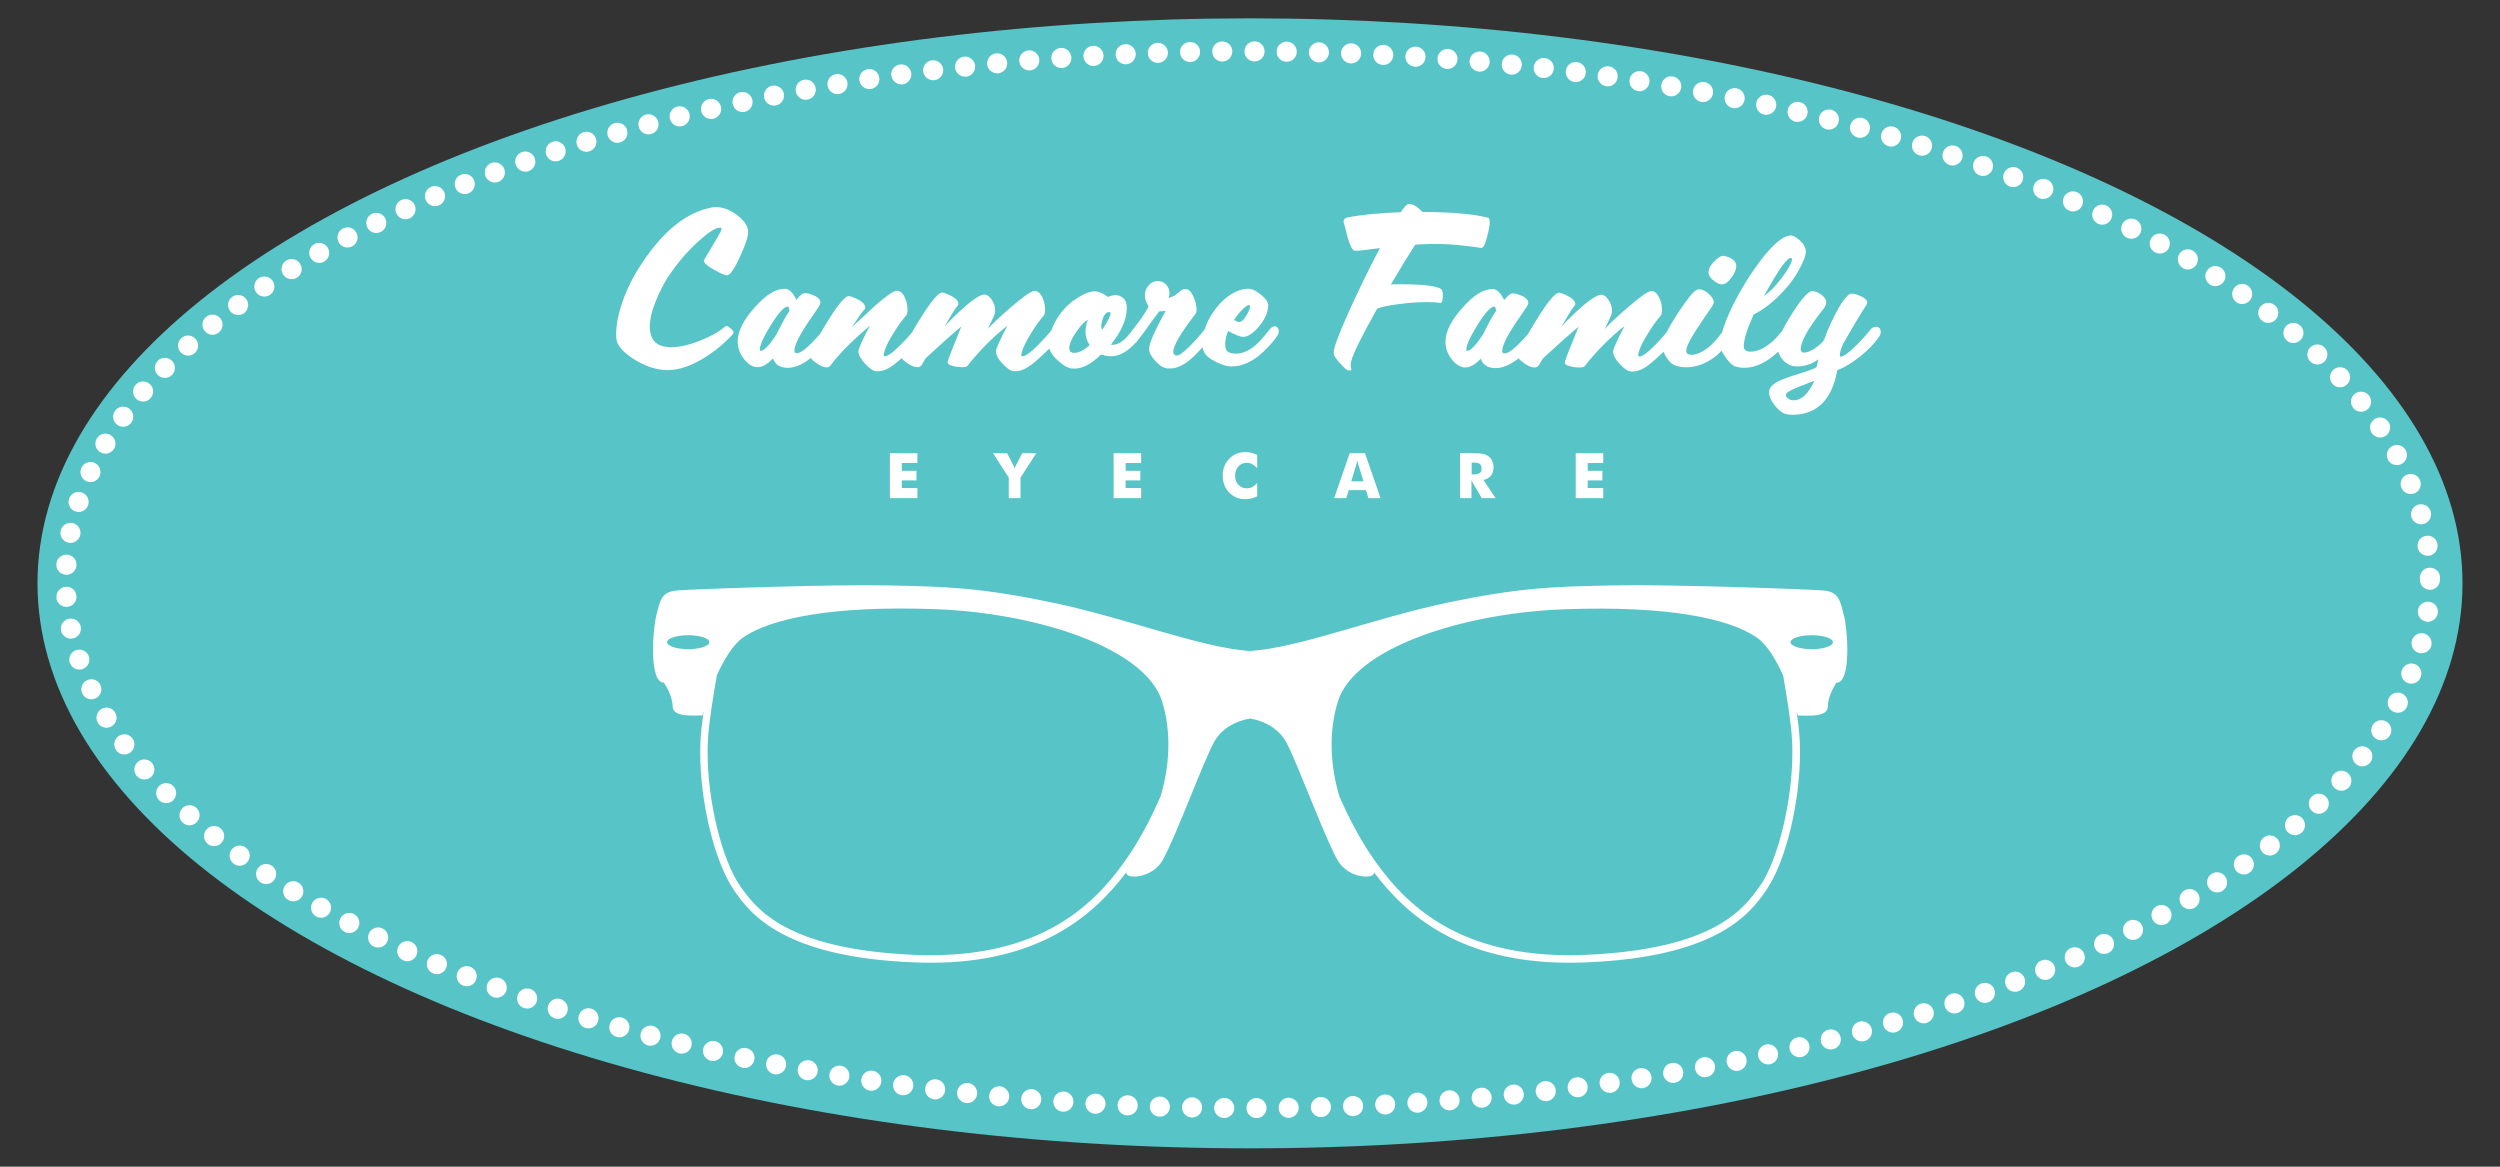
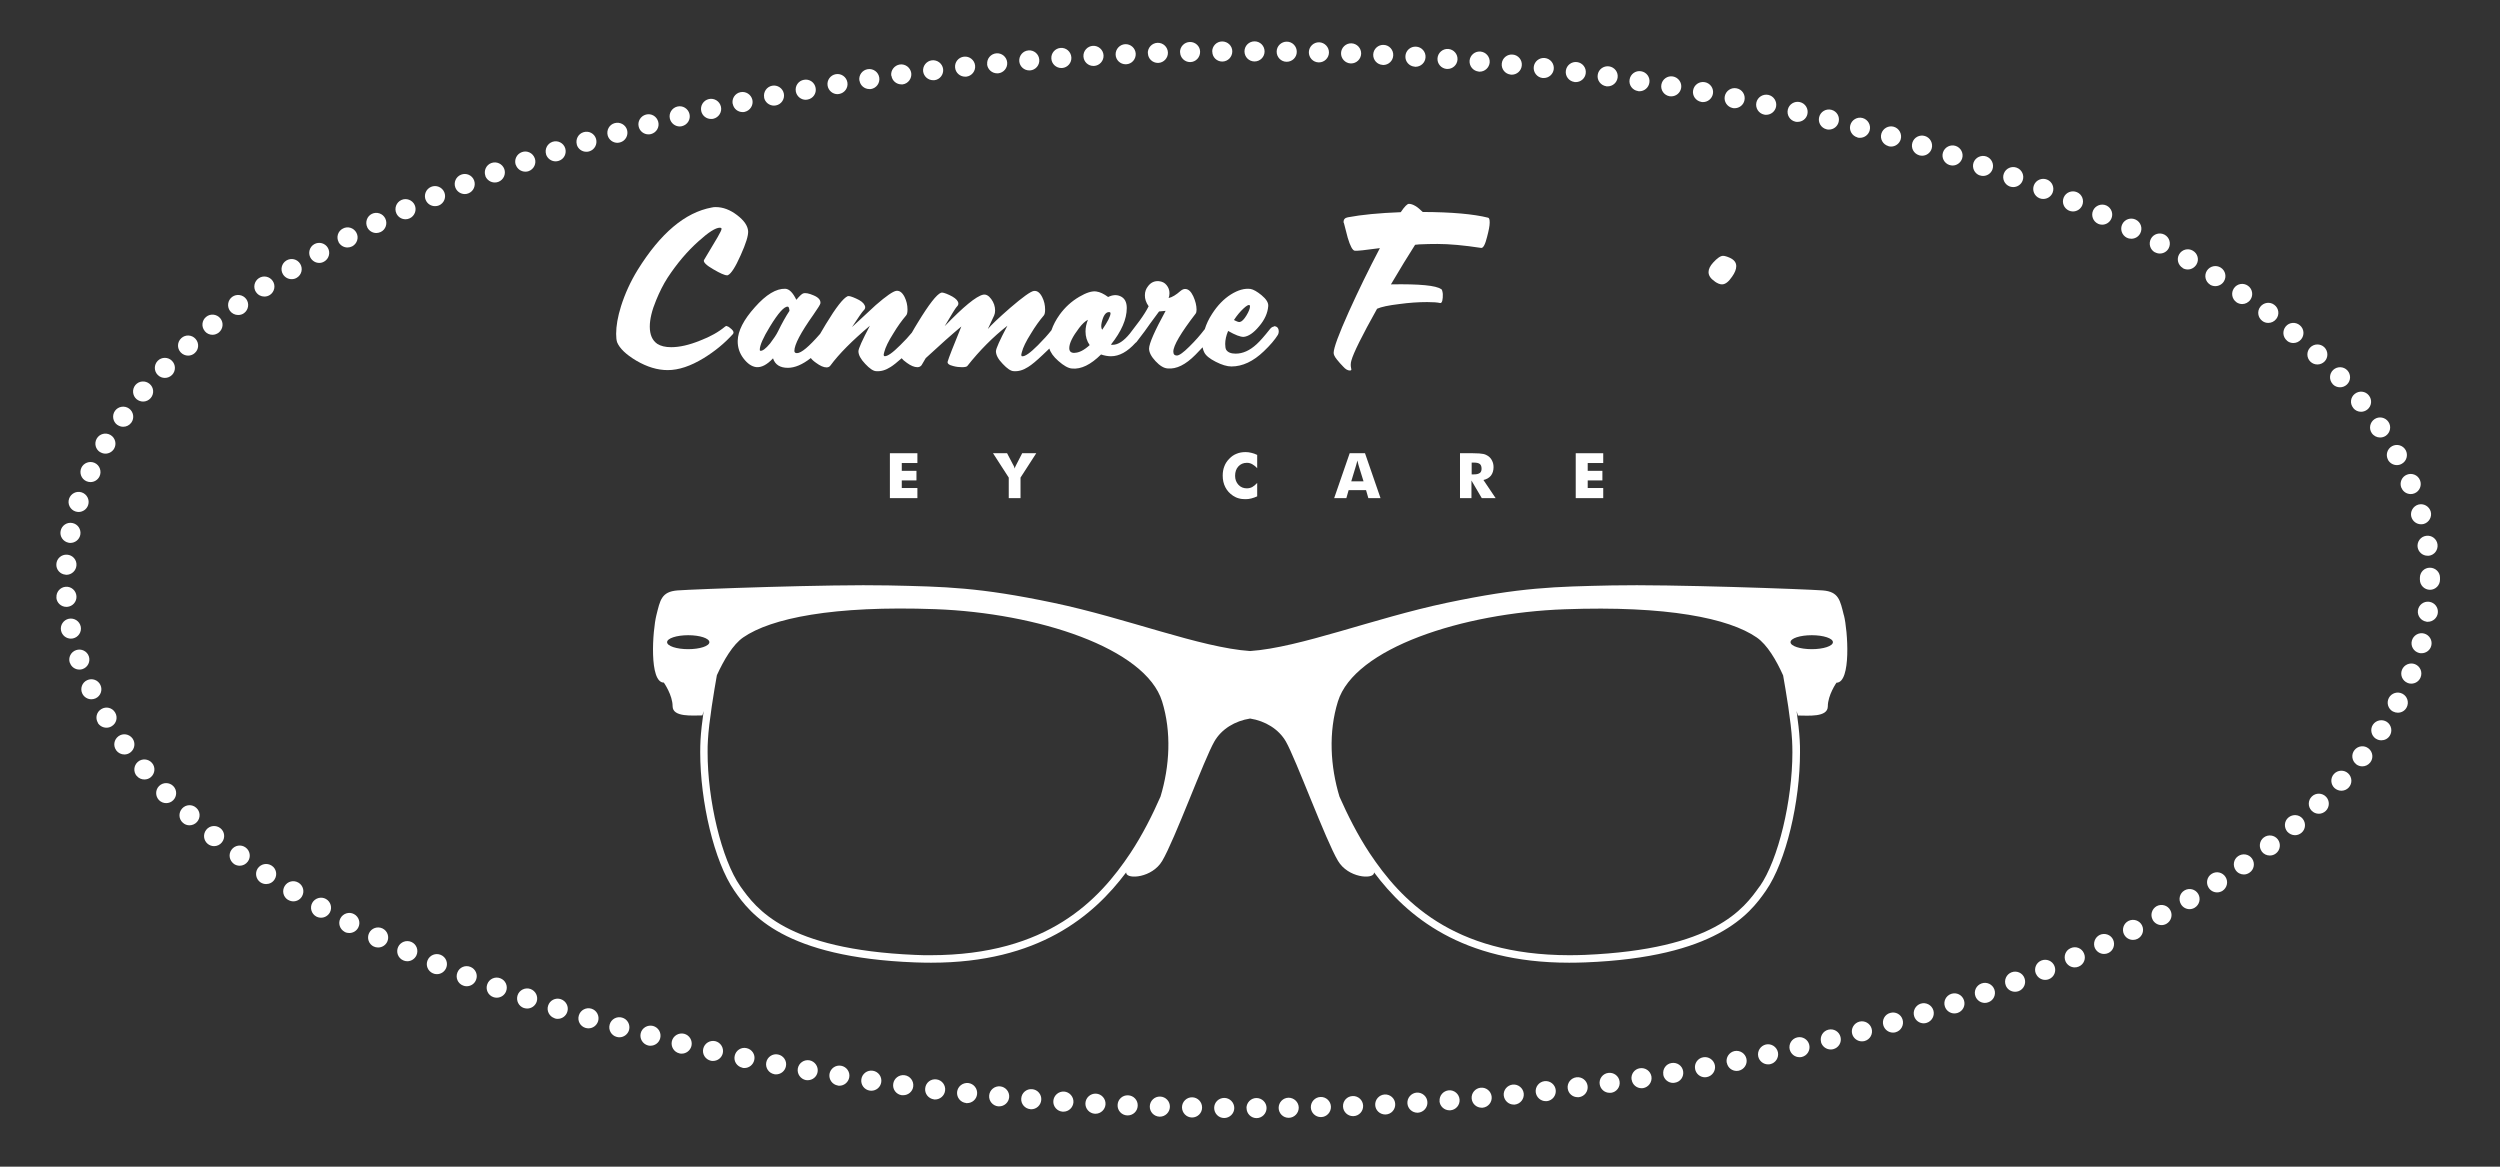
<svg xmlns="http://www.w3.org/2000/svg" id="Layer_1" data-name="Layer 1" viewBox="0 0 240 112">
  <rect x="0" y="0" width="240" height="112" fill="#333333" stroke="none" />
  <defs>
    <style>
      .cls-1 {
        fill: #57c5c7;
      }

      .cls-2 {
        fill: #fff;
      }
    </style>
  </defs>
-   <ellipse class="cls-1" cx="120" cy="56" rx="116.4" ry="54.24" />
  <path class="cls-2" d="M119.66,106.38c0-.53.43-.97.96-.97h0c.53,0,.97.43.97.96h0c0,.53-.43.97-.96.97h0c-.53,0-.96-.43-.96-.96ZM117.52,107.33c-.54,0-.96-.44-.96-.97h0c0-.54.44-.96.97-.96h0c.53,0,.96.44.96.97h0c0,.53-.44.96-.97.96h0ZM122.75,106.36c0-.54.42-.97.95-.98h0c.53,0,.97.42.98.95h0c0,.53-.42.97-.95.98h-.02c-.53,0-.95-.42-.96-.95ZM114.42,107.28c-.53-.01-.95-.45-.95-.99h0c.01-.53.45-.96.98-.95h0c.53.01.96.45.95.99h0c0,.53-.44.95-.96.95h-.02ZM125.84,106.3c-.01-.53.41-.98.94-.99h0c.53-.02.98.41.99.94h0c.01.53-.41.98-.94.99h-.03c-.52,0-.95-.42-.96-.94ZM111.31,107.2c-.53-.02-.95-.46-.93-1h0c.02-.53.46-.95,1-.93h0c.53.02.95.46.93,1h0c-.02.52-.45.93-.96.93h-.03ZM128.93,106.22c-.02-.54.39-.98.93-1h0c.53-.02.98.39,1,.93h0c.02.53-.39.98-.93,1h-.04c-.51,0-.94-.41-.96-.92ZM108.21,107.08c-.53-.02-.95-.47-.92-1.01h0c.02-.53.47-.95,1.01-.92h0c.53.02.95.47.92,1.01h0c-.02.52-.45.92-.96.92h0s-.03,0-.04,0ZM132.02,106.09c-.03-.53.38-.99.91-1.02h0c.53-.03.99.38,1.01.91h0c.03.53-.38.99-.91,1.01h0s-.03,0-.05,0h0c-.51,0-.94-.4-.96-.91ZM105.11,106.92c-.53-.03-.94-.49-.91-1.02h0c.03-.53.49-.94,1.02-.91h0c.53.03.94.49.91,1.02h0c-.03.51-.46.91-.96.91h-.06ZM135.11,105.92c-.03-.53.37-.99.9-1.03h0c.53-.03.99.37,1.02.9h0c.04.53-.37.99-.9,1.03h0s-.04,0-.06,0h0c-.5,0-.93-.39-.96-.91ZM102.01,106.72h0c-.53-.04-.93-.5-.89-1.03h0c.04-.53.5-.93,1.03-.9h0c.53.04.93.5.9,1.03h0c-.04.51-.46.9-.96.9h0s-.04,0-.07,0ZM138.2,105.71c-.04-.53.35-.99.89-1.04h0c.53-.04.99.36,1.03.89h0c.04.53-.36.99-.89,1.03h0s-.05,0-.08,0h0c-.5,0-.92-.38-.96-.89ZM98.92,106.48h0c-.53-.04-.93-.51-.88-1.04h0c.04-.53.51-.93,1.04-.88h0c.53.04.93.51.88,1.04h0c-.04.5-.46.89-.96.89h0s-.06,0-.08,0ZM141.28,105.47c-.05-.53.34-1,.87-1.05h0c.53-.05,1,.34,1.05.87h0c.05.53-.34,1-.87,1.05h0s-.06,0-.09,0h0c-.5,0-.92-.38-.96-.88ZM95.83,106.21c-.53-.05-.92-.52-.87-1.05h0c.05-.53.52-.92,1.05-.87h0c.53.05.92.52.87,1.05h0c-.05.5-.47.87-.96.87h0s-.06,0-.09,0ZM144.36,105.18c-.06-.53.33-1,.86-1.06h0c.53-.05,1,.33,1.06.86h0c.05.53-.33,1-.86,1.06h0s-.07,0-.1,0h0c-.49,0-.9-.37-.96-.87ZM92.74,105.89c-.53-.06-.91-.53-.86-1.06h0c.06-.53.53-.91,1.07-.86h0c.53.06.91.54.85,1.07h0c-.05.49-.47.86-.96.86h0s-.07,0-.1,0ZM147.43,104.86c-.06-.53.32-1.01.85-1.07h0c.53-.06,1.01.32,1.07.85h0c.06.53-.32,1.01-.85,1.07h0s-.08,0-.11,0h0c-.48,0-.9-.36-.96-.86ZM89.66,105.54c-.53-.07-.91-.55-.84-1.08h0c.06-.53.54-.91,1.07-.84h0c.53.06.91.55.84,1.08h0c-.06.49-.48.85-.96.85h0s-.08,0-.12,0ZM150.5,104.5c-.07-.53.3-1.01.83-1.08h0c.53-.07,1.01.3,1.08.83h0c.07.53-.3,1.01-.83,1.08h0s-.08,0-.13,0h0c-.48,0-.89-.35-.95-.84ZM86.57,105.14h0c-.53-.07-.9-.56-.82-1.09h0c.07-.53.56-.9,1.09-.83h0c.53.07.9.56.83,1.09h0c-.06.48-.48.83-.95.83h0s-.09,0-.13,0ZM153.57,104.09c-.08-.53.29-1.02.82-1.09h0c.53-.07,1.02.29,1.09.82h0c.08.53-.29,1.02-.82,1.09h0s-.09,0-.14,0h0c-.47,0-.88-.34-.95-.83ZM83.5,104.7c-.53-.08-.89-.57-.81-1.1h0c.08-.53.57-.89,1.1-.81h0c.53.08.89.57.81,1.1h0c-.07.48-.48.82-.95.82h0s-.1,0-.14-.01ZM156.63,103.65c-.08-.53.27-1.02.8-1.1h0c.53-.08,1.02.27,1.11.8h0c.08.53-.28,1.02-.8,1.11h0s-.1.01-.15.01h0c-.47,0-.88-.34-.95-.82ZM80.43,104.21c-.53-.09-.88-.58-.8-1.11h0c.09-.52.58-.88,1.11-.79h0c.52.09.88.58.79,1.11h0c-.08.47-.49.81-.95.81h0c-.05,0-.1,0-.16-.02ZM159.68,103.16c-.09-.53.26-1.03.79-1.11h0c.53-.09,1.03.26,1.11.78h0c.09.53-.26,1.03-.79,1.11h0c-.06.01-.11.02-.17.02h0c-.46,0-.87-.33-.95-.8ZM77.37,103.69h0c-.52-.1-.87-.6-.78-1.12h0c.1-.53.6-.87,1.12-.78h0c.52.1.87.6.78,1.12h0c-.08.47-.49.79-.95.79h0c-.06,0-.11,0-.17-.01ZM162.73,102.62c-.1-.52.25-1.03.77-1.12h0c.52-.1,1.03.25,1.13.77h0c.1.52-.25,1.03-.77,1.13h0c-.06,0-.12.02-.18.02h0c-.46,0-.86-.32-.95-.79ZM74.32,103.12c-.52-.1-.86-.61-.76-1.13h0c.1-.52.61-.87,1.13-.76h0c.52.1.87.61.76,1.13h0c-.09.46-.49.78-.95.78h0c-.06,0-.12,0-.19-.02ZM165.77,102.04c-.11-.52.23-1.03.75-1.14h0c.52-.1,1.03.23,1.14.75h0c.11.52-.23,1.03-.75,1.14h0c-.06.01-.13.02-.19.02h0c-.45,0-.85-.31-.94-.77ZM71.27,102.5c-.52-.11-.86-.62-.74-1.14h0c.11-.52.62-.86,1.14-.74h0c.52.11.86.62.74,1.14h0c-.1.46-.5.77-.94.77h0c-.06,0-.13,0-.2-.02ZM168.79,101.42c-.11-.52.22-1.03.74-1.15h0c.52-.11,1.03.22,1.15.74h0c.11.52-.22,1.04-.74,1.15h0c-.07.02-.14.02-.21.02h0c-.44,0-.84-.31-.94-.76ZM68.24,101.83c-.52-.12-.85-.63-.73-1.15h0c.12-.52.63-.84,1.15-.73h0c.52.12.84.64.73,1.15h0c-.1.45-.5.75-.94.75h0c-.07,0-.14,0-.21-.02ZM171.81,100.75c-.12-.52.2-1.04.72-1.16h0c.52-.12,1.04.2,1.16.72h0c.12.52-.2,1.04-.72,1.16h0c-.07.02-.15.02-.22.02h0c-.44,0-.83-.3-.94-.75ZM65.21,101.12c-.52-.13-.83-.65-.71-1.17h0c.13-.52.65-.83,1.17-.71h0c.52.13.83.65.71,1.17h0c-.11.44-.5.74-.94.74h0c-.08,0-.15,0-.23-.03ZM174.82,100.02c-.13-.51.18-1.04.7-1.17h0c.52-.13,1.04.18,1.17.7h0c.13.52-.18,1.04-.7,1.17h0c-.08.02-.16.03-.24.03h0c-.43,0-.83-.29-.94-.73ZM62.2,100.36c-.51-.14-.82-.66-.69-1.18h0c.13-.51.66-.82,1.18-.69h0c.52.14.82.66.69,1.18h0c-.11.43-.5.72-.93.72h0c-.08,0-.16,0-.25-.03ZM177.81,99.26c-.14-.51.17-1.04.68-1.18h0c.51-.14,1.05.16,1.19.68h0c.14.51-.16,1.04-.68,1.18h0c-.09.02-.17.03-.26.03h0c-.42,0-.81-.28-.93-.71ZM59.19,99.54c-.51-.14-.81-.68-.66-1.19h0c.14-.51.68-.81,1.19-.66h0c.51.14.81.67.67,1.19h0c-.12.42-.51.7-.93.7h0c-.09,0-.17-.01-.26-.04ZM180.8,98.43c-.15-.51.14-1.05.66-1.19h0c.51-.15,1.05.14,1.19.65h0c.15.51-.14,1.05-.65,1.2h0c-.09.03-.18.04-.27.04h0c-.42,0-.8-.27-.93-.7ZM56.21,98.68c-.51-.15-.8-.69-.64-1.2h0c.15-.51.69-.8,1.2-.65h0c.51.15.8.69.65,1.2h0c-.13.42-.51.69-.92.69h0c-.09,0-.19-.01-.28-.04ZM183.76,97.56c-.16-.51.13-1.05.63-1.21h0c.51-.16,1.05.13,1.21.63h0c.16.51-.13,1.05-.63,1.21h0c-.1.03-.19.05-.29.05h0c-.41,0-.79-.26-.92-.68ZM53.24,97.75h0c-.5-.16-.79-.71-.62-1.21h0c.16-.51.71-.79,1.22-.62h0c.5.17.79.71.62,1.22h0c-.13.41-.51.67-.92.67h0c-.1,0-.2-.01-.3-.05ZM186.71,96.63c-.17-.5.1-1.05.61-1.22h0c.51-.17,1.05.1,1.22.61h0c.17.51-.1,1.05-.61,1.22h0c-.1.03-.21.05-.31.05h0c-.4,0-.78-.26-.91-.66ZM50.29,96.77c-.5-.17-.77-.72-.6-1.23h0c.17-.5.72-.77,1.23-.6h0c.5.18.77.72.6,1.23h0c-.14.4-.51.65-.91.65h0c-.1,0-.21-.02-.31-.05ZM189.64,95.64c-.18-.5.08-1.05.59-1.23h0c.5-.18,1.05.08,1.23.58h0c.18.5-.08,1.06-.59,1.23h0c-.11.04-.22.06-.32.06h0c-.4,0-.77-.25-.91-.64ZM47.35,95.72c-.5-.18-.76-.74-.57-1.24h0c.18-.5.74-.76,1.24-.57h0c.5.18.76.74.57,1.24h0c-.14.39-.51.63-.91.63h0c-.11,0-.22-.02-.33-.06ZM192.55,94.59c-.19-.5.06-1.06.56-1.25h0c.5-.19,1.06.06,1.24.56h0c.19.5-.06,1.06-.56,1.25h0c-.11.04-.23.06-.34.06h0c-.39,0-.76-.23-.9-.62ZM44.45,94.61h0c-.5-.19-.74-.75-.54-1.25h0c.19-.5.75-.74,1.25-.54h0c.5.2.74.76.54,1.25h0c-.15.38-.51.61-.9.61h0c-.12,0-.24-.02-.35-.07ZM195.44,93.47c-.2-.5.03-1.06.53-1.26h0c.49-.2,1.06.03,1.26.53h0c.2.49-.03,1.06-.53,1.26h0c-.12.05-.24.07-.36.07h0c-.38,0-.74-.23-.89-.6ZM41.56,93.44c-.49-.21-.72-.77-.51-1.26h0c.21-.49.77-.72,1.27-.51h0c.49.21.72.77.51,1.26h0c-.16.37-.51.59-.89.59h0c-.13,0-.25-.02-.38-.08ZM198.29,92.29c-.21-.49,0-1.06.5-1.27h0c.49-.22,1.06,0,1.27.5h0c.22.49,0,1.06-.5,1.27h0c-.13.06-.26.08-.39.08h0c-.37,0-.72-.22-.88-.58ZM38.7,92.19c-.49-.22-.7-.79-.48-1.28h0c.22-.48.79-.7,1.28-.48h0c.49.22.7.79.48,1.28h0c-.16.35-.51.57-.88.57h0c-.14,0-.27-.03-.4-.09ZM201.12,91.04c-.22-.48-.02-1.06.46-1.29h0c.48-.22,1.06-.02,1.28.46h0c.22.48.02,1.06-.46,1.28h0c-.13.06-.27.09-.41.09h0c-.36,0-.71-.21-.87-.55ZM35.88,90.87c-.48-.23-.68-.81-.45-1.29h0c.23-.48.81-.68,1.29-.45h0c.48.23.68.81.45,1.29h0c-.17.34-.51.54-.87.54h0c-.14,0-.29-.03-.42-.1ZM203.91,89.71c-.24-.48-.05-1.06.42-1.3h0c.48-.24,1.06-.05,1.3.42h0c.24.48.05,1.06-.43,1.3h0c-.14.07-.29.1-.43.1h0c-.35,0-.69-.19-.86-.53ZM33.09,89.46h0c-.47-.25-.66-.83-.41-1.3h0c.25-.47.83-.66,1.3-.41h0c.47.25.66.83.41,1.3h0c-.17.33-.51.52-.86.52h0c-.15,0-.3-.03-.45-.11ZM206.66,88.3c-.26-.47-.08-1.05.38-1.31h0c.47-.25,1.06-.08,1.31.39h0c.26.47.08,1.05-.38,1.31h0c-.15.08-.3.12-.46.12h0c-.34,0-.67-.18-.85-.5ZM30.35,87.98c-.46-.26-.63-.85-.37-1.31h0c.26-.46.85-.63,1.31-.37h0c.46.26.63.85.37,1.31h0c-.18.31-.5.49-.84.49h0c-.16,0-.32-.04-.47-.12ZM209.37,86.8c-.27-.46-.12-1.05.34-1.32h0c.46-.27,1.05-.12,1.32.34h0c.27.46.11,1.05-.34,1.32h0c-.15.09-.32.14-.49.14h0c-.33,0-.65-.17-.83-.48ZM27.65,86.39c-.46-.28-.6-.87-.32-1.33h0c.28-.46.87-.6,1.33-.32h0c.46.28.6.87.32,1.33h0c-.18.3-.5.46-.82.46h0c-.17,0-.34-.05-.5-.14ZM212.03,85.22c-.29-.45-.16-1.05.29-1.33h0c.45-.29,1.05-.15,1.33.3h0c.29.45.15,1.04-.29,1.33h0c-.16.1-.34.15-.52.15h0c-.32,0-.63-.16-.81-.45ZM25.01,84.71c-.44-.3-.56-.9-.27-1.34h0c.3-.44.89-.56,1.34-.27h0c.45.29.57.89.27,1.34h0c-.18.28-.49.43-.8.43h0c-.18,0-.37-.05-.54-.16ZM214.62,83.53c-.3-.44-.2-1.04.24-1.34h0c.44-.3,1.04-.2,1.34.24h0c.3.44.2,1.04-.24,1.34h0c-.17.12-.36.18-.55.18h0c-.3,0-.6-.14-.79-.42ZM22.44,82.92c-.43-.32-.53-.92-.21-1.35h0c.31-.43.92-.53,1.35-.21h0c.43.31.53.92.21,1.35h0c-.19.26-.48.4-.78.4h0c-.2,0-.39-.06-.57-.18ZM217.14,81.75c-.32-.42-.24-1.03.18-1.35h0c.42-.32,1.03-.24,1.35.18h0c.32.42.24,1.03-.18,1.35h0c-.18.14-.38.2-.59.2h0c-.29,0-.58-.13-.77-.38ZM19.95,81.02h0c-.42-.34-.48-.94-.15-1.36h0c.33-.42.94-.48,1.36-.15h0c.42.33.48.94.14,1.36h0c-.19.24-.47.36-.75.36h0c-.21,0-.42-.07-.6-.21ZM219.58,79.84c-.34-.41-.3-1.02.11-1.36h0c.41-.34,1.02-.3,1.36.11h0c.34.41.3,1.02-.11,1.36h0c-.18.15-.4.23-.62.23h0c-.27,0-.54-.12-.74-.34ZM17.55,78.98c-.4-.35-.43-.96-.07-1.36h0c.36-.4.97-.43,1.36-.07h0c.4.35.43.96.07,1.36h0c-.19.21-.46.32-.72.32h0c-.23,0-.46-.08-.64-.25ZM221.91,77.82c-.37-.38-.35-1,.03-1.36h0c.38-.37,1-.35,1.36.03h0c.37.38.35,1-.03,1.36h0c-.19.18-.43.27-.66.27h0c-.26,0-.51-.1-.7-.3ZM15.27,76.82c-.37-.38-.37-.99,0-1.36h0c.38-.38.99-.37,1.36,0h0c.38.38.37.99,0,1.36h0c-.19.19-.43.28-.68.28h0c-.25,0-.5-.1-.69-.29ZM224.12,75.66c-.39-.36-.42-.97-.06-1.36h0c.36-.39.97-.42,1.36-.06h0c.39.36.42.97.06,1.36h0c-.19.21-.45.31-.71.31h0c-.23,0-.47-.09-.66-.26ZM13.13,74.5c-.35-.4-.3-1.01.1-1.36h0c.4-.35,1.01-.3,1.36.1h0c.35.4.3,1.01-.1,1.36h0c-.18.16-.41.23-.63.23h0c-.27,0-.54-.11-.73-.34ZM226.19,73.36c-.42-.33-.49-.94-.16-1.35h0c.33-.42.94-.49,1.35-.16h0c.42.33.49.94.16,1.35h0c-.19.24-.47.37-.76.37h0c-.21,0-.42-.07-.6-.21ZM11.16,72.03c-.32-.43-.22-1.03.21-1.35h0c.43-.32,1.03-.22,1.35.21h0c.31.43.22,1.03-.21,1.35h0c-.17.13-.37.19-.57.19h0c-.3,0-.59-.14-.78-.39ZM228.07,70.91c-.44-.3-.56-.9-.27-1.34h0c.3-.44.89-.56,1.34-.27h0c.44.3.56.9.27,1.34h0c-.18.28-.49.43-.8.43h0c-.18,0-.37-.05-.53-.16ZM9.4,69.39c-.28-.46-.13-1.05.33-1.32h0c.46-.28,1.05-.13,1.32.33h0c.28.46.13,1.05-.33,1.32h0c-.16.1-.33.14-.5.14h0c-.33,0-.65-.17-.83-.46ZM229.73,68.31c-.47-.25-.65-.83-.4-1.31h0c.25-.47.84-.65,1.31-.4h0c.47.25.65.83.4,1.31h0c-.17.33-.5.51-.85.51h0c-.15,0-.31-.04-.45-.11ZM7.9,66.58c-.23-.48-.02-1.06.46-1.28h0c.48-.23,1.06-.02,1.28.46h0c.23.48.02,1.06-.46,1.28h0c-.13.06-.27.09-.41.09h0c-.36,0-.71-.21-.87-.55ZM231.13,65.56c-.5-.2-.74-.76-.54-1.26h0c.2-.49.76-.73,1.25-.54h0c.5.2.74.76.54,1.26h0c-.15.38-.51.61-.9.61h0c-.12,0-.24-.02-.36-.07ZM6.7,63.63c-.17-.5.1-1.05.61-1.22h0c.5-.17,1.05.1,1.22.6h0c.17.5-.1,1.05-.6,1.22h0c-.1.04-.21.05-.31.05h0c-.4,0-.78-.25-.91-.66ZM232.22,62.68c-.52-.14-.82-.67-.68-1.18h0c.14-.51.67-.82,1.18-.68h0c.51.14.82.67.68,1.18h0c-.11.43-.51.71-.93.71h0c-.08,0-.17,0-.25-.03ZM5.86,60.54c-.11-.52.23-1.03.75-1.14h0c.52-.1,1.03.23,1.14.75h0c.11.52-.23,1.03-.75,1.14h0c-.06.01-.13.02-.19.02h0c-.45,0-.85-.31-.95-.77ZM232.95,59.68c-.53-.07-.9-.56-.83-1.08h0c.07-.53.55-.9,1.08-.83h0c.53.07.9.55.83,1.08h0c-.06.48-.48.84-.95.84h0s-.09,0-.13,0ZM5.42,57.36c-.04-.53.36-.99.89-1.03h0c.53-.04.99.36,1.03.9h0c.04.53-.36.99-.9,1.03h-.07c-.5,0-.93-.39-.96-.9ZM232.31,55.65s0-.06,0-.09h0s0-.06,0-.09h0c0-.54.42-.97.96-.97h0c.53,0,.97.42.97.95h0s0,.07,0,.1h0s0,.06,0,.1h0c0,.53-.43.97-.96.97h0c-.53,0-.97-.43-.97-.97ZM6.31,55.17c-.53-.03-.94-.49-.9-1.02h0c.03-.53.49-.94,1.03-.9h0c.53.03.94.49.9,1.02h0c-.03.51-.46.91-.96.91h0s-.04,0-.06,0ZM232.09,52.53c-.07-.53.29-1.02.82-1.09h0c.53-.08,1.02.29,1.09.82h0c.07.53-.29,1.02-.82,1.09h0s-.09,0-.14,0h0c-.47,0-.88-.35-.95-.83ZM6.58,52.1c-.52-.1-.87-.61-.76-1.13h0c.1-.52.61-.87,1.13-.76h0c.52.1.86.61.76,1.13h0c-.09.46-.5.78-.95.78h0c-.06,0-.13,0-.19-.02ZM231.49,49.63c-.14-.51.16-1.04.67-1.19h0c.51-.14,1.04.16,1.19.67h0c.14.51-.16,1.04-.67,1.19h0c-.08.02-.17.03-.26.03h0c-.42,0-.81-.28-.93-.71ZM7.24,49.1c-.5-.17-.78-.71-.61-1.22h0c.17-.5.71-.78,1.22-.61h0c.5.17.78.71.61,1.22h0c-.13.4-.51.66-.91.66h0c-.1,0-.2-.02-.3-.05ZM230.53,46.83c-.2-.49.03-1.06.53-1.26h0c.49-.2,1.06.03,1.26.53h0c.2.49-.03,1.06-.53,1.26h0c-.12.05-.24.07-.36.07h0c-.38,0-.74-.22-.89-.6ZM8.28,46.19c-.48-.22-.69-.8-.47-1.28h0c.22-.48.8-.69,1.28-.47h0c.48.22.69.8.47,1.28h0c-.16.35-.51.56-.87.56h0c-.14,0-.27-.03-.41-.09ZM229.25,44.14c-.25-.47-.08-1.05.39-1.31h0c.47-.25,1.05-.08,1.31.39h0c.25.47.08,1.06-.39,1.31h0c-.14.08-.3.12-.46.12h0c-.34,0-.67-.18-.85-.5ZM9.63,43.42c-.46-.27-.61-.86-.34-1.32h0c.27-.46.86-.61,1.32-.34h0c.46.27.61.87.34,1.32h0c-.18.3-.5.47-.83.47h0c-.17,0-.34-.05-.49-.14ZM227.69,41.58c-.3-.44-.18-1.04.26-1.34h0c.44-.3,1.04-.18,1.34.26h0c.3.44.18,1.04-.26,1.34h0c-.17.11-.35.16-.54.16h0c-.31,0-.61-.15-.8-.42ZM11.26,40.79c-.43-.31-.53-.92-.22-1.35h0c.31-.43.91-.53,1.35-.22h0c.43.31.53.92.22,1.35h0c-.19.26-.48.4-.78.4h0c-.19,0-.39-.06-.56-.18ZM225.91,39.16h0c-.34-.42-.27-1.02.15-1.35h0c.42-.33,1.02-.27,1.35.15h0c.34.42.27,1.03-.15,1.36h0c-.18.14-.39.21-.6.21h0c-.28,0-.56-.12-.75-.36ZM13.11,38.32c-.4-.34-.45-.95-.11-1.36h0c.35-.41.95-.45,1.36-.11h0c.41.34.46.95.11,1.36h0c-.19.22-.46.34-.73.34h0c-.22,0-.45-.08-.63-.23ZM223.94,36.87c-.36-.39-.34-1,.05-1.36h0c.39-.36,1-.34,1.36.05h0c.36.39.34,1-.05,1.36h0c-.18.17-.42.26-.66.26h0c-.26,0-.52-.1-.71-.31ZM15.15,36c-.38-.37-.38-.98-.01-1.36h0c.37-.38.99-.38,1.36-.01h0c.38.37.39.98.02,1.36h0c-.19.19-.44.29-.69.29h0c-.25,0-.49-.09-.68-.28ZM221.81,34.73h0c-.39-.37-.4-.98-.04-1.36h0c.37-.39.98-.4,1.36-.04h0c.38.37.4.98.04,1.36h0c-.19.2-.45.3-.7.3h0c-.24,0-.48-.09-.66-.26ZM17.34,33.82c-.36-.39-.33-1,.07-1.36h0c.39-.36,1-.33,1.36.07h0c.36.4.33,1.01-.07,1.36h0c-.18.17-.42.25-.64.25h0c-.26,0-.53-.11-.72-.32ZM219.55,32.7c-.41-.34-.46-.95-.12-1.36h0c.34-.41.95-.46,1.36-.11h0c.41.34.46.95.11,1.36h0c-.19.22-.46.34-.74.34h0c-.22,0-.44-.07-.62-.23ZM19.65,31.77c-.34-.41-.27-1.02.14-1.35h0c.41-.34,1.02-.27,1.36.14h0c.34.42.27,1.02-.14,1.36h0c-.18.14-.39.22-.61.22h0c-.28,0-.56-.12-.75-.36ZM217.17,30.8c-.42-.32-.51-.93-.18-1.35h0c.32-.42.93-.51,1.35-.18h0c.43.32.51.93.18,1.35h0c-.19.25-.48.38-.77.38h0c-.2,0-.41-.06-.58-.2ZM22.08,29.85c-.31-.43-.22-1.03.21-1.35h0c.43-.31,1.03-.22,1.35.21h0c.31.43.22,1.03-.21,1.35h0c-.17.13-.37.18-.57.18h0c-.3,0-.59-.14-.78-.39ZM214.7,29.01c-.44-.3-.54-.91-.24-1.34h0c.3-.44.9-.55,1.34-.24h0c.44.3.54.91.24,1.34h0c-.19.27-.49.42-.79.42h0c-.19,0-.38-.06-.55-.17ZM24.58,28.05c-.3-.44-.18-1.04.26-1.34h0c.44-.3,1.04-.18,1.34.26h0c.3.44.18,1.04-.26,1.34h0c-.17.11-.35.16-.54.16h0c-.31,0-.62-.15-.8-.43ZM212.16,27.32c-.45-.29-.58-.88-.3-1.33h0c.29-.45.88-.58,1.33-.3h0c.45.28.59.88.3,1.33h0c-.18.29-.5.45-.82.45h0c-.18,0-.36-.05-.52-.15ZM27.17,26.34c-.28-.45-.14-1.05.32-1.33h0c.46-.28,1.05-.14,1.33.32h0c.28.46.14,1.05-.32,1.33h0c-.16.1-.33.14-.5.14h0c-.33,0-.64-.16-.83-.46ZM209.55,25.73c-.46-.27-.62-.86-.35-1.32h0c.27-.46.86-.62,1.32-.34h0c.46.27.62.86.34,1.32h0c-.18.3-.5.48-.83.48h0c-.17,0-.34-.04-.49-.13ZM29.81,24.75c-.26-.46-.1-1.05.36-1.31h0c.46-.26,1.05-.1,1.31.36h0c.26.46.1,1.05-.36,1.31h0c-.15.09-.31.13-.47.13h0c-.34,0-.66-.18-.84-.49ZM206.88,24.23c-.47-.25-.64-.84-.39-1.31h0c.25-.47.84-.64,1.31-.39h0c.47.26.64.84.39,1.31h0c-.17.32-.5.5-.85.5h0c-.15,0-.31-.04-.46-.12ZM32.51,23.24c-.25-.47-.07-1.06.41-1.3h0c.47-.25,1.05-.07,1.3.41h0c.25.47.06,1.05-.41,1.3h0c-.14.07-.3.11-.45.11h0c-.35,0-.68-.19-.86-.52ZM204.17,22.82h0c-.47-.24-.67-.82-.43-1.3h0c.24-.48.82-.67,1.3-.43h0c.48.24.67.82.43,1.3h0c-.17.34-.51.53-.86.53h0c-.15,0-.3-.03-.43-.1ZM35.26,21.82c-.23-.48-.03-1.06.44-1.29h0c.48-.23,1.06-.03,1.29.45h0c.23.48.04,1.06-.44,1.29h0c-.14.06-.28.1-.42.1h0c-.36,0-.7-.2-.87-.54ZM201.41,21.48c-.48-.22-.69-.8-.47-1.28h0c.22-.48.8-.69,1.28-.47h0c.48.23.69.8.46,1.28h0c-.16.35-.51.56-.87.56h0c-.14,0-.28-.03-.41-.09ZM38.05,20.48c-.22-.49,0-1.06.48-1.28h0c.48-.22,1.06,0,1.28.48h0c.22.48,0,1.06-.48,1.28h0c-.13.06-.26.09-.4.09h0c-.37,0-.72-.21-.88-.57ZM198.62,20.22c-.49-.22-.71-.78-.5-1.27h0c.21-.49.78-.71,1.27-.5h0c.49.21.71.78.5,1.27h0c-.16.36-.51.58-.89.58h0c-.13,0-.26-.03-.38-.08ZM40.87,19.21c-.21-.49.02-1.06.51-1.27h0c.49-.21,1.06.02,1.27.51h0c.21.49-.02,1.06-.51,1.27h0c-.12.05-.25.07-.38.07h0c-.38,0-.74-.22-.89-.59ZM195.79,19.03c-.49-.2-.73-.76-.53-1.26h0c.2-.49.76-.73,1.26-.53h0c.49.2.73.76.53,1.26h0c-.15.37-.51.6-.9.6h0c-.12,0-.24-.02-.36-.07ZM43.72,18.02c-.2-.5.05-1.06.54-1.25h0c.5-.2,1.06.05,1.25.54h0c.19.5-.05,1.06-.54,1.25h0c-.11.05-.23.07-.35.07h0c-.38,0-.75-.23-.9-.61ZM192.93,17.9c-.5-.19-.75-.75-.56-1.24h0c.19-.5.74-.75,1.24-.56h0c.5.19.75.75.56,1.24h0c-.14.38-.51.62-.9.62h0c-.11,0-.23-.02-.34-.06ZM46.6,16.89c-.18-.5.07-1.06.57-1.24h0c.5-.18,1.05.07,1.24.57h0c.18.5-.07,1.05-.57,1.24h0c-.11.04-.22.06-.34.06h0c-.39,0-.76-.24-.91-.63ZM190.05,16.84c-.5-.18-.76-.73-.59-1.23h0c.18-.5.73-.76,1.23-.59h0c.5.18.76.73.59,1.23h0c-.14.4-.51.64-.91.64h0c-.11,0-.22-.02-.32-.06ZM49.51,15.83c-.17-.5.09-1.05.6-1.23h0c.5-.18,1.05.09,1.23.6h0c.18.5-.09,1.05-.59,1.23h0c-.1.04-.21.05-.32.05h0c-.4,0-.77-.25-.91-.65ZM187.14,15.84h0c-.5-.17-.78-.71-.61-1.22h0c.17-.5.71-.78,1.22-.61h0c.5.17.78.71.61,1.22h0c-.14.4-.51.66-.91.66h0c-.1,0-.2-.02-.3-.05ZM52.43,14.83c-.16-.51.11-1.05.62-1.22h0c.5-.16,1.05.11,1.21.62h0c.16.51-.11,1.05-.62,1.21h0c-.1.03-.2.05-.3.05h0c-.41,0-.78-.26-.92-.67ZM184.22,14.9h0c-.51-.16-.79-.7-.63-1.21h0c.16-.51.7-.79,1.21-.63h0c.51.16.79.7.64,1.21h0c-.13.42-.51.68-.92.68h0c-.09,0-.19-.02-.28-.04ZM55.38,13.89c-.15-.51.13-1.05.64-1.2h0c.51-.16,1.05.13,1.2.64h0c.15.51-.14,1.05-.65,1.2h0c-.09.03-.18.04-.28.04h0c-.42,0-.8-.27-.92-.69ZM181.27,14.02c-.51-.15-.81-.68-.66-1.19h0c.15-.51.69-.81,1.2-.66h0c.51.15.8.69.66,1.2h0c-.12.42-.51.7-.92.7h0c-.09,0-.18-.01-.27-.04ZM58.34,13.01c-.14-.51.15-1.05.67-1.19h0c.51-.14,1.05.15,1.19.66h0c.14.51-.15,1.05-.67,1.19h0c-.09.02-.18.04-.26.04h0c-.42,0-.81-.28-.93-.7ZM178.31,13.19c-.51-.14-.82-.67-.68-1.18h0c.14-.51.67-.82,1.18-.68h0c.51.14.82.67.68,1.19h0c-.12.43-.51.71-.93.71h0c-.08,0-.17,0-.25-.03ZM61.32,12.18c-.14-.51.17-1.04.69-1.18h0c.52-.14,1.04.17,1.18.69h0c.14.52-.17,1.04-.69,1.18h0c-.08.02-.17.03-.25.03h0c-.43,0-.82-.29-.93-.72ZM175.34,12.41c-.52-.13-.83-.65-.7-1.17h0c.13-.52.65-.83,1.17-.7h0c.52.13.83.65.7,1.17h0c-.11.44-.5.73-.93.73h0c-.08,0-.16,0-.24-.03ZM64.31,11.4c-.13-.52.19-1.04.71-1.17h0c.52-.13,1.04.19,1.17.71h0c.13.52-.19,1.04-.71,1.17h0c-.08.02-.15.03-.23.03h0c-.43,0-.83-.3-.94-.74ZM172.35,11.68c-.52-.12-.84-.64-.72-1.16h0c.12-.52.64-.84,1.16-.72h0c.52.12.84.64.72,1.16h0c-.1.45-.5.74-.94.74h0c-.07,0-.15,0-.22-.02ZM67.32,10.67c-.12-.52.21-1.04.73-1.16h0c.52-.12,1.04.21,1.16.73h0c.12.52-.21,1.04-.73,1.16h0c-.07.02-.14.02-.22.02h0c-.44,0-.84-.3-.94-.75ZM169.35,11c-.52-.11-.85-.63-.74-1.15h0c.11-.52.63-.85,1.15-.74h0c.52.11.85.63.74,1.15h0c-.1.45-.5.76-.94.76h0c-.07,0-.14,0-.21-.02ZM70.34,9.99c-.11-.52.22-1.03.74-1.14h0c.52-.11,1.03.22,1.15.74h0c.11.52-.22,1.03-.74,1.15h0c-.07.02-.13.02-.2.02h0c-.45,0-.85-.31-.94-.77ZM166.33,10.37c-.52-.11-.86-.62-.75-1.14h0c.11-.52.62-.86,1.14-.75h0c.52.1.86.61.75,1.14h0c-.09.46-.5.77-.95.77h0c-.06,0-.13,0-.19-.02ZM73.36,9.36c-.1-.52.24-1.03.76-1.13h0c.52-.1,1.03.24,1.13.76h0c.1.52-.24,1.03-.76,1.13h0c-.06.01-.13.02-.19.02h0c-.45,0-.86-.32-.95-.78ZM163.31,9.78h0c-.52-.1-.87-.6-.77-1.12h0c.1-.53.6-.87,1.13-.77h0c.52.1.87.6.77,1.12h0c-.09.46-.49.79-.95.79h0c-.06,0-.12,0-.18-.02ZM76.4,8.78c-.1-.53.25-1.03.78-1.12h0c.53-.1,1.03.25,1.12.78h0c.1.53-.25,1.03-.78,1.12h0c-.06.01-.12.02-.17.02h0c-.46,0-.86-.33-.95-.79ZM160.28,9.24c-.53-.09-.88-.59-.79-1.11h0c.09-.53.59-.88,1.11-.79h0c.52.09.88.59.79,1.11h0c-.08.47-.49.8-.95.8h0c-.06,0-.11,0-.16-.01ZM79.45,8.23c-.09-.53.27-1.02.79-1.11h0c.53-.09,1.02.27,1.11.79h0c.09.53-.27,1.02-.79,1.11h0c-.05,0-.1.02-.16.02h0c-.46,0-.87-.34-.95-.81ZM157.24,8.74h0c-.53-.08-.89-.58-.8-1.1h0c.08-.53.58-.89,1.1-.8h0c.53.08.89.58.8,1.1h0c-.07.47-.48.82-.95.82h0s-.1,0-.15-.01ZM82.5,7.74c-.08-.53.28-1.02.81-1.1h0c.53-.08,1.02.28,1.1.81h0c.08.53-.28,1.02-.81,1.1h0s-.1,0-.14,0h0c-.47,0-.88-.34-.95-.82ZM154.2,8.28c-.53-.08-.9-.57-.82-1.09h0c.07-.53.56-.89,1.09-.82h0c.53.08.9.56.82,1.09h0c-.07.48-.48.83-.95.83h0s-.09,0-.14,0ZM85.56,7.28c-.07-.53.3-1.01.83-1.09h0c.53-.07,1.01.3,1.09.82h0c.07.53-.3,1.02-.82,1.09h0s-.09,0-.13,0h0c-.47,0-.89-.35-.95-.83ZM151.15,7.87c-.53-.07-.9-.55-.83-1.08h0c.07-.53.55-.9,1.08-.83h0c.53.07.9.55.83,1.08h0c-.06.49-.48.84-.95.84h0s-.08,0-.13,0ZM88.62,6.87c-.06-.53.31-1.01.84-1.08h0c.53-.06,1.01.31,1.08.84h0c.06.53-.31,1.01-.84,1.07h0s-.08,0-.12,0h0c-.48,0-.9-.36-.96-.85ZM148.09,7.49c-.53-.06-.91-.54-.85-1.07h0c.06-.53.54-.91,1.07-.85h0c.53.06.91.54.85,1.07h0c-.06.49-.47.85-.96.85h0s-.07,0-.11,0ZM91.69,6.5c-.06-.53.32-1,.85-1.06h0c.53-.06,1.01.32,1.07.85h0c.06.53-.32,1.01-.85,1.07h0s-.07,0-.11,0h0c-.49,0-.91-.37-.96-.86ZM145.03,7.16c-.53-.05-.92-.53-.86-1.06h0c.05-.53.53-.92,1.06-.86h0c.53.05.92.53.86,1.06h0c-.05.5-.47.87-.96.87h0s-.06,0-.1,0ZM94.77,6.17c-.05-.53.34-1,.87-1.05h0c.53-.05,1,.34,1.05.87h0c.05.53-.34,1-.87,1.05h0s-.06,0-.1,0h0c-.49,0-.91-.38-.96-.87ZM141.96,6.87c-.53-.05-.92-.51-.88-1.05h0c.05-.53.52-.92,1.05-.87h0c.53.05.92.51.88,1.05h0c-.05.5-.47.88-.96.88h0s-.06,0-.09,0ZM97.85,5.88c-.04-.53.35-1,.88-1.04h0c.53-.05,1,.35,1.04.88h0c.05.53-.35,1-.88,1.04h0s-.05,0-.08,0h0c-.5,0-.92-.38-.96-.88ZM138.89,6.62c-.53-.04-.93-.5-.89-1.03h0c.04-.53.51-.93,1.03-.89h0c.53.04.93.5.89,1.03h0c-.04.51-.46.89-.96.89h0s-.05,0-.07,0ZM100.93,5.63c-.04-.53.36-.99.89-1.03h0c.53-.04.99.36,1.03.9h0c.04.53-.36.99-.89,1.03h0s-.05,0-.07,0h0c-.5,0-.93-.39-.96-.9ZM135.82,6.4c-.53-.03-.94-.49-.9-1.02h0c.03-.53.49-.94,1.03-.9h0c.53.03.94.49.9,1.03h0c-.03.51-.46.9-.96.9h-.06ZM104.01,5.42c-.03-.53.38-.99.91-1.02h0c.53-.03.99.38,1.02.91h0c.03.53-.38.99-.91,1.02h-.06c-.51,0-.93-.39-.96-.91ZM132.74,6.23h0c-.53-.02-.94-.48-.91-1.01h0c.03-.53.48-.94,1.01-.91h0c.53.02.94.48.91,1.01h0c-.02.52-.45.92-.96.92h0s-.03,0-.05,0ZM107.1,5.25c-.02-.53.39-.98.92-1.01h0c.53-.02.98.38,1.01.92h0c.02.53-.38.99-.92,1.01h-.05c-.51,0-.94-.4-.96-.92ZM129.67,6.09h0c-.53-.02-.95-.47-.93-1h0c.02-.53.47-.95,1-.93h0c.53.02.95.47.93,1h0c-.02.52-.45.93-.96.93h-.04ZM110.19,5.11c-.02-.53.4-.98.93-1h0c.54-.02.98.4,1,.93h0c.02.53-.4.98-.93,1h-.03c-.52,0-.95-.41-.96-.93ZM126.59,5.99c-.54-.01-.95-.46-.94-.99h0c.02-.54.46-.95.99-.94h0c.53.02.95.46.94.99h0c-.01.52-.44.94-.96.94h-.02ZM113.28,5.02c-.01-.53.41-.98.95-.99h0c.53-.01.98.41.98.94h0c.01.53-.41.98-.94.99h-.02c-.52,0-.95-.42-.96-.94ZM123.51,5.93h0c-.53,0-.96-.45-.95-.98h0c0-.53.45-.96.98-.95h0c.53,0,.96.45.95.98h0c0,.53-.44.95-.96.95h-.02ZM116.37,4.95c0-.53.42-.97.96-.97h0c.53,0,.97.42.97.95h0c0,.54-.42.97-.95.98h-.01c-.53,0-.96-.42-.96-.96ZM120.43,5.9c-.53,0-.96-.43-.96-.97h0c0-.53.43-.96.97-.96h0c.53,0,.96.43.96.97h0c0,.53-.43.96-.96.96h0Z" />
  <g>
    <polygon class="cls-2" points="85.43 47.82 88.07 47.82 88.07 46.85 86.57 46.85 86.57 46.12 87.98 46.12 87.98 45.2 86.57 45.2 86.57 44.45 88.07 44.45 88.07 43.51 85.43 43.51 85.43 47.82" />
    <path class="cls-2" d="M97.56,44.62s-.01.02-.02.04c-.06.12-.11.22-.13.32-.02-.11-.07-.22-.13-.33,0-.02-.01-.03-.02-.03l-.58-1.11h-1.35l1.51,2.34v1.97h1.13v-1.97l1.51-2.34h-1.35l-.57,1.11Z" />
-     <polygon class="cls-2" points="106.91 47.82 109.55 47.82 109.55 46.85 108.06 46.85 108.06 46.12 109.47 46.12 109.47 45.2 108.06 45.2 108.06 44.45 109.55 44.45 109.55 43.51 106.91 43.51 106.91 47.82" />
    <path class="cls-2" d="M119.57,43.4c-.31,0-.6.05-.86.16-.26.1-.49.26-.69.47-.22.22-.38.46-.48.73-.11.27-.16.57-.16.9,0,.41.08.78.25,1.11.17.33.41.6.74.82.17.11.35.2.55.25.2.06.42.08.65.08.19,0,.38-.02.56-.07.18-.05.37-.11.56-.2v-1.29c-.16.18-.32.31-.48.4-.16.08-.33.12-.51.12-.33,0-.6-.11-.81-.34-.21-.23-.32-.51-.32-.86,0-.37.1-.67.31-.9.21-.23.48-.35.82-.35.18,0,.35.04.51.13s.32.21.48.39v-1.28c-.19-.09-.37-.16-.56-.2-.18-.05-.37-.07-.56-.07Z" />
    <path class="cls-2" d="M129.57,43.51l-1.49,4.31h1.17l.22-.77h1.67l.22.77h1.17l-1.49-4.31h-1.47ZM129.72,46.21l.43-1.42c.03-.09.05-.18.08-.28.02-.1.05-.2.08-.3.04.15.07.27.09.37.02.1.04.17.06.21l.44,1.42h-1.17Z" />
    <path class="cls-2" d="M143.13,45.66c.16-.21.25-.48.25-.81,0-.22-.04-.42-.13-.6-.08-.18-.2-.33-.36-.45-.14-.1-.3-.18-.49-.22-.19-.04-.52-.07-1.01-.07h-1.23v4.31h1.1v-1.69l.99,1.69h1.33l-1.17-1.74c.31-.07.55-.21.72-.42ZM142.05,45.41c-.12.09-.3.13-.55.13h-.22v-1.13h.24c.26,0,.44.05.55.14.11.09.16.24.16.46,0,.18-.06.32-.18.41Z" />
    <polygon class="cls-2" points="151.27 47.82 153.91 47.82 153.91 46.85 152.42 46.85 152.42 46.12 153.83 46.12 153.83 45.2 152.42 45.2 152.42 44.45 153.91 44.45 153.91 43.51 151.27 43.51 151.27 47.82" />
    <path class="cls-2" d="M69.78,31.29c-.06,0-.12.02-.17.06-.62.52-1.42.97-2.41,1.35-1.04.42-1.96.63-2.77.63-.56,0-1-.11-1.33-.32-.48-.33-.72-.88-.72-1.65,0-.71.2-1.56.61-2.54.32-.78.68-1.51,1.1-2.16.9-1.37,1.89-2.54,2.98-3.51.95-.86,1.63-1.29,2.03-1.29.11,0,.17.04.17.11,0,.1-.13.37-.38.8-.51.86-.94,1.59-1.31,2.2-.08.2.23.5.91.89.65.38,1.08.57,1.31.57.04,0,.07,0,.09-.02.3-.14.71-.77,1.21-1.9.51-1.13.75-1.9.72-2.33-.04-.51-.39-1.02-1.06-1.53-.67-.51-1.35-.77-2.05-.77-.14,0-.27.01-.38.04-2.56.47-4.93,2.47-7.12,6-.68,1.11-1.21,2.27-1.59,3.47-.32,1.02-.47,1.91-.47,2.66,0,.34.03.61.09.8.24.59.85,1.18,1.84,1.77,1.04.61,2.04.91,3.02.91,1.05,0,2.19-.38,3.44-1.14,1.06-.65,2.01-1.42,2.83-2.33.1-.13.05-.28-.14-.46-.2-.18-.34-.28-.45-.28Z" />
    <path class="cls-2" d="M122.33,31.35c-.15,0-.29.08-.42.25-.53.67-.95,1.15-1.27,1.44-.66.61-1.33.91-2.02.91-.45,0-.76-.13-.91-.38-.06-.11-.09-.3-.09-.55,0-.38.09-.8.28-1.25.68.39,1.18.58,1.49.57.45-.04.95-.37,1.48-1.01.54-.63.83-1.28.88-1.94.03-.33-.19-.68-.65-1.06-.42-.34-.77-.54-1.04-.59-.58-.08-1.21.1-1.9.53-.68.43-1.28,1.05-1.8,1.86-.32.49-.55.98-.7,1.47-.02.02-.04.04-.06.07-.37.49-.84,1.03-1.42,1.6-.58.58-.98.86-1.2.86-.23,0-.34-.13-.34-.38,0-.57.71-1.78,2.14-3.64.06-.08.09-.2.09-.38,0-.4-.11-.84-.32-1.3-.22-.46-.47-.69-.78-.69-.14,0-.28.06-.44.19-.43.38-.81.61-1.14.68.05-.14.08-.29.08-.46,0-.29-.09-.55-.28-.78-.18-.23-.43-.35-.75-.38-.42-.03-.75.13-1.01.46-.22.27-.32.56-.32.89-.01.35.11.71.36,1.06-.19.39-.48.85-.87,1.39-.31.42-.63.84-.94,1.24-.58.71-1.13,1.07-1.64,1.07-.06,0-.12,0-.17-.02,1.01-1.27,1.52-2.44,1.52-3.51,0-.58-.21-.96-.63-1.14-.34-.15-.73-.13-1.16.08-.41-.3-.78-.48-1.14-.53-.4-.06-.95.11-1.63.51-.75.44-1.37,1.01-1.88,1.71-.36.5-.62,1-.79,1.5-.34.43-.77.91-1.3,1.44-.75.75-1.25,1.1-1.52,1.06-.04,0-.06-.02-.06-.06-.03-.06-.01-.18.04-.34.11-.44.4-1.04.87-1.78.4-.67.82-1.25,1.23-1.73.09-.1.13-.29.13-.57,0-.43-.09-.83-.28-1.2-.22-.43-.48-.63-.8-.59-.3.04-1.06.58-2.28,1.63-1.1.96-1.82,1.64-2.14,2.03.29-.63.49-1.07.61-1.31.06-.14.09-.3.09-.47,0-.39-.12-.76-.37-1.1-.25-.34-.51-.48-.79-.42-.66.15-1.89,1.16-3.68,3.02.67-1.14,1.05-1.75,1.14-1.84.18-.16.22-.34.13-.51-.11-.23-.39-.44-.82-.64-.43-.2-.7-.27-.8-.22-.42.16-1.16,1.11-2.22,2.85-.22.35-.41.68-.58.98-.3.37-.67.77-1.11,1.2-.75.75-1.25,1.1-1.52,1.06-.04,0-.06-.02-.06-.06-.03-.06-.01-.18.04-.34.11-.44.4-1.04.87-1.78.4-.67.82-1.25,1.23-1.73.09-.1.13-.29.13-.57,0-.43-.1-.83-.28-1.2-.22-.43-.48-.63-.8-.59-.3.04-.96.49-1.97,1.37-.1.1-.86.8-2.28,2.11.63-.96,1-1.49,1.1-1.58.18-.16.22-.34.11-.53-.11-.23-.38-.44-.81-.63-.42-.19-.69-.27-.81-.23-.42.18-1.12,1.07-2.1,2.69-.21.34-.38.65-.55.93-1.07,1.23-1.81,1.85-2.22,1.85-.16,0-.25-.07-.25-.21,0-.61.61-1.76,1.82-3.47.44-.63.67-1,.68-1.1.04-.3-.17-.56-.64-.76-.46-.2-.8-.27-1.02-.19-.11.03-.33.23-.65.61-.33-.68-.68-1.04-1.06-1.06-.87-.03-1.85.56-2.92,1.77-1.08,1.2-1.63,2.28-1.65,3.23-.01.62.17,1.18.55,1.68.38.5.78.78,1.21.84.51.06,1.05-.22,1.63-.84.2.61.68.91,1.42.91.67,0,1.41-.31,2.21-.94.08.12.24.28.5.46.39.29.73.44,1.01.44.16,0,.29-.06.38-.19.81-1.1,2.07-2.37,3.78-3.81-.73,1.38-1.1,2.2-1.1,2.45,0,.35.22.76.65,1.21.43.46.78.69,1.04.7.46.04.92-.09,1.4-.4.26-.16.62-.45,1.06-.84.09.12.25.27.51.45.37.27.71.41,1,.41.16,0,.3-.06.4-.19.03-.04.16-.27.4-.68,1.38-1.28,2.52-2.29,3.42-3.04-.78,1.91-1.22,3.03-1.31,3.36-.06.19.11.34.53.44.29.08.57.11.84.11s.45-.04.51-.11c1.2-1.52,2.49-2.81,3.85-3.87-.73,1.38-1.1,2.2-1.1,2.45,0,.35.21.76.65,1.21.43.46.78.69,1.04.7.46.04.92-.09,1.4-.4.33-.2.8-.59,1.4-1.16.23-.21.44-.42.64-.61.11.38.39.78.86,1.19.52.46.96.71,1.33.73.86.08,1.78-.37,2.77-1.35.33.11.65.17.95.17.8,0,1.58-.43,2.35-1.28.03-.02.07-.05.1-.08.61-.78,1.05-1.39,1.33-1.8.54-.72.82-1.1.84-1.14.28-.03.49-.04.63-.06-1.05,1.92-1.58,3.13-1.59,3.62,0,.37.21.77.62,1.21.41.44.8.68,1.17.7.84.08,1.72-.36,2.66-1.31.26-.26.48-.5.69-.72.03.18.08.33.15.47.15.32.52.62,1.11.92.59.3,1.09.45,1.51.45,1.06,0,2.1-.49,3.11-1.46.61-.58,1.06-1.11,1.35-1.58.05-.1.08-.2.08-.3,0-.35-.16-.53-.49-.53ZM119.37,29.62c.3-.28.5-.39.59-.32.03.01.04.05.04.11,0,.2-.11.49-.34.87-.23.38-.44.59-.63.63-.1.03-.29-.04-.57-.19.3-.46.61-.82.91-1.1ZM74.69,31.81c-.16.33-.42.71-.76,1.16-.43.52-.75.75-.95.7-.03,0-.04-.04-.04-.11,0-.4.32-1.14.97-2.2.81-1.33,1.39-1.97,1.73-1.92.08.01.13.15.15.4-.35.53-.72,1.19-1.1,1.97ZM103.14,33.88c-.33,0-.49-.15-.49-.46,0-.47.32-1.11.95-1.94.3-.39.58-.65.84-.78-.15.38-.23.75-.23,1.12,0,.49.13.93.4,1.31-.54.49-1.03.74-1.46.74ZM105.82,31.67c-.11-.15-.13-.39-.06-.7.15-.67.39-1.01.7-1.01.1,0,.15.04.15.11,0,.28-.27.81-.8,1.59Z" />
    <path class="cls-2" d="M138.35,27.76c-.46-.35-2.06-.51-4.82-.46.89-1.51,1.66-2.77,2.32-3.8l.4-.04c.61-.03,1.19-.04,1.75-.04,1.15,0,2.55.13,4.19.38.2.03.39-.33.57-1.06.16-.61.25-1.06.25-1.37s-.05-.45-.15-.47c-1.39-.35-3.49-.54-6.28-.55-.52-.52-.96-.78-1.33-.78-.16,0-.42.27-.78.8-2.06.08-3.75.24-5.07.49-.28.05-.42.2-.42.44,0,.05.01.09.04.13.13.47.25.93.36,1.39.24.81.47,1.23.68,1.25.2.03,1.01-.06,2.41-.25-1.09,2.07-2.08,4.11-2.98,6.1-.97,2.16-1.46,3.48-1.46,3.96,0,.16.1.37.3.62.2.25.4.48.61.69.22.25.43.38.65.38.05,0,.09-.01.12-.04.03-.03.03-.08,0-.17-.03-.13-.04-.24-.04-.34,0-.13.02-.26.06-.4.19-.71,1.01-2.37,2.47-4.98.4-.18,1.11-.33,2.13-.45.95-.13,1.84-.19,2.68-.19.57,0,.98.03,1.23.09.1.03.17-.05.22-.22.04-.17.06-.39.05-.65-.03-.27-.08-.42-.15-.47Z" />
    <path class="cls-2" d="M164.61,27.02c.27.19.5.28.7.28.32,0,.64-.25.97-.74.27-.38.4-.71.4-1.01,0-.34-.2-.61-.61-.8-.29-.13-.51-.19-.66-.19-.24,0-.56.22-.95.65-.29.32-.44.62-.44.91,0,.33.2.63.59.89Z" />
-     <path class="cls-2" d="M180.04,31.39c-.19,0-.35.09-.49.27-.32.42-.77.92-1.35,1.5-.73.72-1.23,1.08-1.48,1.08-.06,0-.1-.04-.1-.11,0-.28.11-.65.32-1.12.84-1.47,1.52-2.63,2.07-3.47.16-.25.25-.41.25-.47,0-.24-.2-.45-.61-.63-.33-.16-.63-.25-.91-.25-.37,0-.92.73-1.67,2.2-.22.42-.43.89-.65,1.42-.13.33-.22.58-.28.76-.14.27-.43.54-.86.84-.44.29-.8.44-1.09.44-.22,0-.32-.11-.32-.32,0-.75.71-2.02,2.13-3.81.22-.28.32-.51.32-.7,0-.25-.16-.5-.47-.73-.32-.23-.61-.35-.87-.35-.38,0-1.03.73-1.96,2.19-.4.63-.71,1.18-.94,1.66-.39.46-.68.78-.87.95-.77.68-1.49,1.02-2.16,1.02-.43,0-.65-.18-.65-.53,0-.62.32-1.63.95-3.04.96-.46,1.95-1.24,2.96-2.35.59-.63,1.09-1.35,1.5-2.14.37-.7.55-1.21.55-1.54,0-.37-.19-.73-.57-1.08-.38-.35-.72-.51-1.02-.46-.7.11-1.6.89-2.71,2.33-1.02,1.33-1.94,2.82-2.75,4.46-.48.99-.81,1.82-.99,2.5-.49.66-.93,1.13-1.3,1.43-.61.48-1.15.72-1.63.72-.28,0-.44-.08-.49-.25-.08-.3.16-.9.72-1.8.81-1.24,1.4-2.12,1.77-2.64.1-.18.15-.31.13-.4-.01-.23-.18-.48-.49-.77-.32-.28-.62-.43-.91-.43-.1,0-.2.03-.28.08-.33.18-.94.96-1.84,2.33-.44.68-.77,1.25-1,1.73-.31.38-.69.79-1.14,1.25-.75.75-1.25,1.1-1.52,1.06-.04,0-.06-.02-.06-.06-.03-.06-.01-.18.04-.34.11-.44.4-1.04.87-1.78.4-.67.82-1.25,1.23-1.73.09-.1.13-.29.13-.57,0-.43-.09-.83-.28-1.2-.22-.43-.48-.63-.8-.59-.3.04-1.06.58-2.28,1.63-1.1.96-1.82,1.64-2.14,2.03.29-.63.49-1.07.61-1.31.06-.14.09-.3.09-.47,0-.39-.12-.76-.37-1.1-.25-.34-.51-.48-.79-.42-.66.15-1.89,1.16-3.68,3.02.67-1.14,1.05-1.75,1.14-1.84.18-.16.22-.34.13-.51-.11-.23-.39-.44-.82-.64-.43-.2-.7-.27-.8-.22-.42.16-1.16,1.11-2.22,2.85-.24.39-.45.74-.63,1.07-1.09,1.26-1.84,1.89-2.25,1.89-.16,0-.25-.07-.25-.21,0-.61.61-1.76,1.82-3.47.44-.63.67-1,.68-1.1.04-.3-.17-.56-.64-.76-.46-.2-.8-.27-1.02-.19-.11.03-.33.23-.65.61-.33-.68-.68-1.04-1.06-1.06-.87-.03-1.85.56-2.92,1.77-1.08,1.2-1.63,2.28-1.65,3.23-.01.62.17,1.18.55,1.68.38.5.78.78,1.21.84.51.06,1.05-.22,1.63-.84.2.61.68.91,1.42.91.67,0,1.41-.32,2.22-.94.08.12.25.28.52.47.37.27.71.41,1,.41.16,0,.3-.06.4-.19.03-.04.16-.27.4-.68,1.38-1.28,2.52-2.29,3.42-3.04-.78,1.91-1.22,3.03-1.31,3.36-.06.19.11.34.53.44.29.08.57.11.84.11s.45-.04.51-.11c1.2-1.52,2.49-2.81,3.85-3.87-.73,1.38-1.1,2.2-1.1,2.45,0,.35.22.76.65,1.21.43.46.78.69,1.04.7.46.04.92-.09,1.4-.4.33-.2.8-.59,1.4-1.16.12-.11.24-.22.35-.33.07.19.18.39.31.59.28.4.55.64.82.73.32.11.66.17,1.03.17.81,0,1.6-.24,2.38-.73.36-.23.71-.52,1.04-.86.09.19.22.41.39.65.35.5.66.79.94.87.28.08.56.12.84.12,1.08,0,2.17-.52,3.27-1.55.09.3.24.58.47.83.37.39.8.59,1.31.59.76,0,1.45-.23,2.07-.68l-.19.76c-.3.16-.9.39-1.8.66-.9.28-1.52.51-1.88.7-.58.3-.87.65-.87,1.02s.17.8.52,1.25c.35.46.71.74,1.07.85.18.05.39.08.63.08,2.37,0,3.81-1.42,4.33-4.27.72-.29,1.46-.74,2.22-1.35.76-.61,1.36-1.23,1.8-1.88.1-.15.15-.29.15-.42,0-.35-.16-.53-.47-.53ZM171.97,24.78s.06.05.06.11c0,.22-.17.58-.5,1.1-.34.52-.73,1.03-1.19,1.54-.29.32-.63.62-1.01.91,1.44-2.63,2.32-3.85,2.64-3.66ZM142.52,31.81c-.16.33-.42.71-.76,1.16-.43.52-.75.75-.95.7-.03,0-.04-.04-.04-.11,0-.4.32-1.14.97-2.2.81-1.33,1.39-1.97,1.73-1.92.08.01.13.15.15.4-.35.53-.72,1.19-1.1,1.97ZM172.18,38.43c-.16,0-.32-.04-.46-.13-.18-.1-.27-.23-.27-.4,0-.19.4-.44,1.21-.76.51-.2,1.01-.4,1.52-.59-.56,1.25-1.23,1.88-2.01,1.88Z" />
  </g>
  <path class="cls-2" d="M177.01,59.07c-.36-1.44-.48-2.27-2.03-2.39-1.55-.12-14.71-.6-20.22-.48-5.5.12-8.73.17-15.87,1.67-7.05,1.49-14.09,4.3-18.88,4.63-4.79-.33-11.83-3.15-18.88-4.63-7.14-1.5-10.37-1.55-15.87-1.67-5.5-.12-18.66.36-20.22.48-1.56.12-1.67.96-2.03,2.39-.36,1.44-.72,6.46.72,6.46,0,0,.84,1.2.84,2.27s1.91.88,2.86.88c0,0,.04-.16.12-.42h0s0,0,0,0c0,0,0,0,0,0-.14,1-.26,2-.3,2.77-.02.39-.03.79-.03,1.19,0,4.73,1.33,10.46,3.27,13.28,1.56,2.28,4.8,6.41,17.33,6.89.53.02,1.04.03,1.54.03h.04c10.29,0,15.56-4.47,18.71-8.67,0,0,0,0,0,0,0,.03,0,.05.01.08.12.6,2.48.45,3.45-1.18,1.18-1.97,4.05-9.82,5.01-11.47.69-1.2,1.98-1.97,3.43-2.2,1.45.23,2.74,1.01,3.43,2.2.95,1.65,3.83,9.5,5.01,11.47.97,1.63,3.33,1.78,3.45,1.18,0-.03,0-.05.01-.08h0c3.14,4.2,8.42,8.67,18.71,8.67h.04c.5,0,1.02-.01,1.54-.03,12.52-.49,15.76-4.61,17.33-6.89,1.95-2.82,3.27-8.54,3.27-13.28,0-.4,0-.8-.03-1.19-.04-.78-.16-1.77-.3-2.78h0c.08.28.13.44.13.44.96,0,2.87.2,2.87-.88s.83-2.27.83-2.27c1.44,0,1.08-5.03.72-6.46ZM66.07,62.32c-1.12,0-2.03-.3-2.03-.67s.91-.67,2.03-.67,2.03.3,2.03.67-.91.67-2.03.67ZM89.35,91.7c-.49,0-.99,0-1.51-.03-12.41-.53-15.23-4.42-16.77-6.59-1.8-2.57-3.15-8.28-3.14-12.87,0-.39,0-.78.03-1.15.09-1.75.6-4.78.86-6.24,0,0,0,0,0,0,0,0,0,0,0,0,.67-1.46,1.53-2.94,2.53-3.63,2.67-1.84,8.62-3.07,18.44-2.71,9.81.36,20.18,3.74,21.77,8.85.92,2.96.73,6.23-.15,9.14h0c-.76,1.74-1.74,3.69-2.9,5.44-2.97,4.46-7.9,9.78-19.16,9.79ZM168.93,85.08c-1.53,2.17-4.36,6.06-16.77,6.59-.52.02-1.02.03-1.51.03-11.26-.01-16.19-5.33-19.16-9.79-1.16-1.75-2.13-3.69-2.9-5.43,0,0,0,0,0,0h0c-.88-2.91-1.07-6.18-.15-9.14,1.59-5.12,11.96-8.5,21.77-8.85,9.81-.36,15.77.86,18.44,2.71,1,.69,1.87,2.17,2.53,3.64.26,1.46.77,4.48.86,6.24.02.37.03.76.03,1.15,0,4.59-1.34,10.3-3.14,12.87ZM173.93,62.32c-1.12,0-2.04-.3-2.04-.67s.91-.67,2.04-.67,2.03.3,2.03.67-.91.67-2.03.67Z" />
</svg>